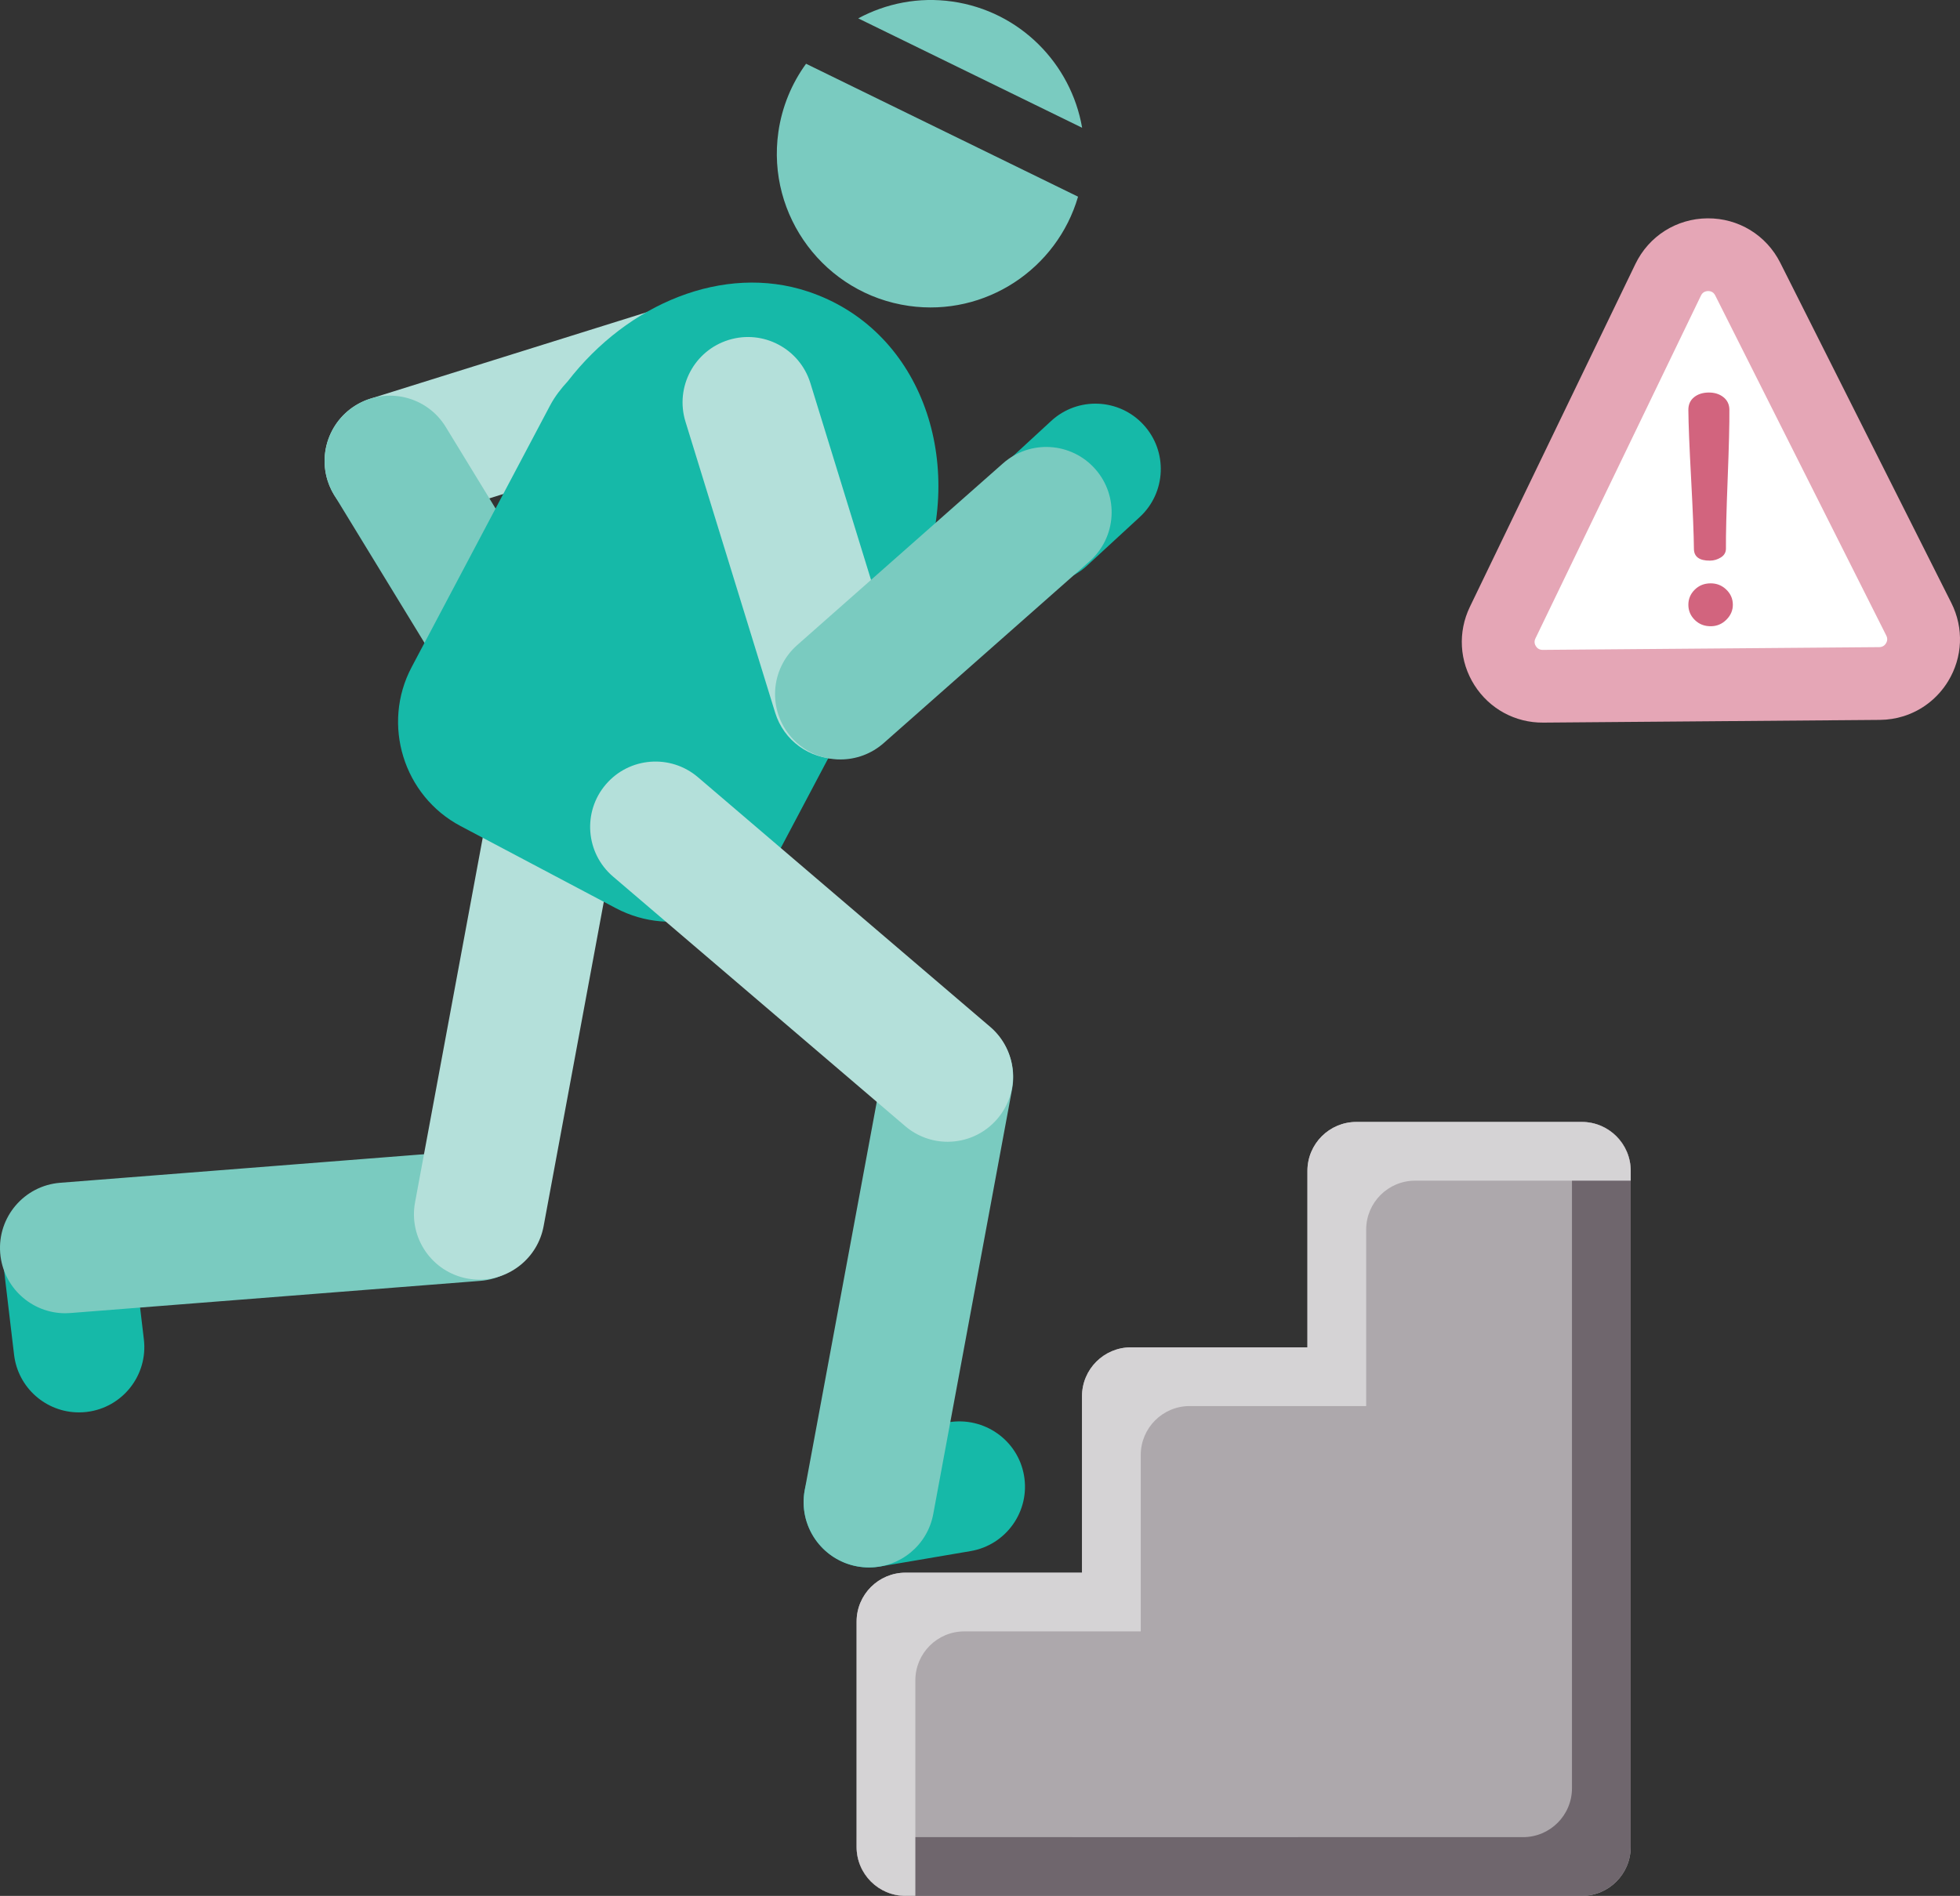
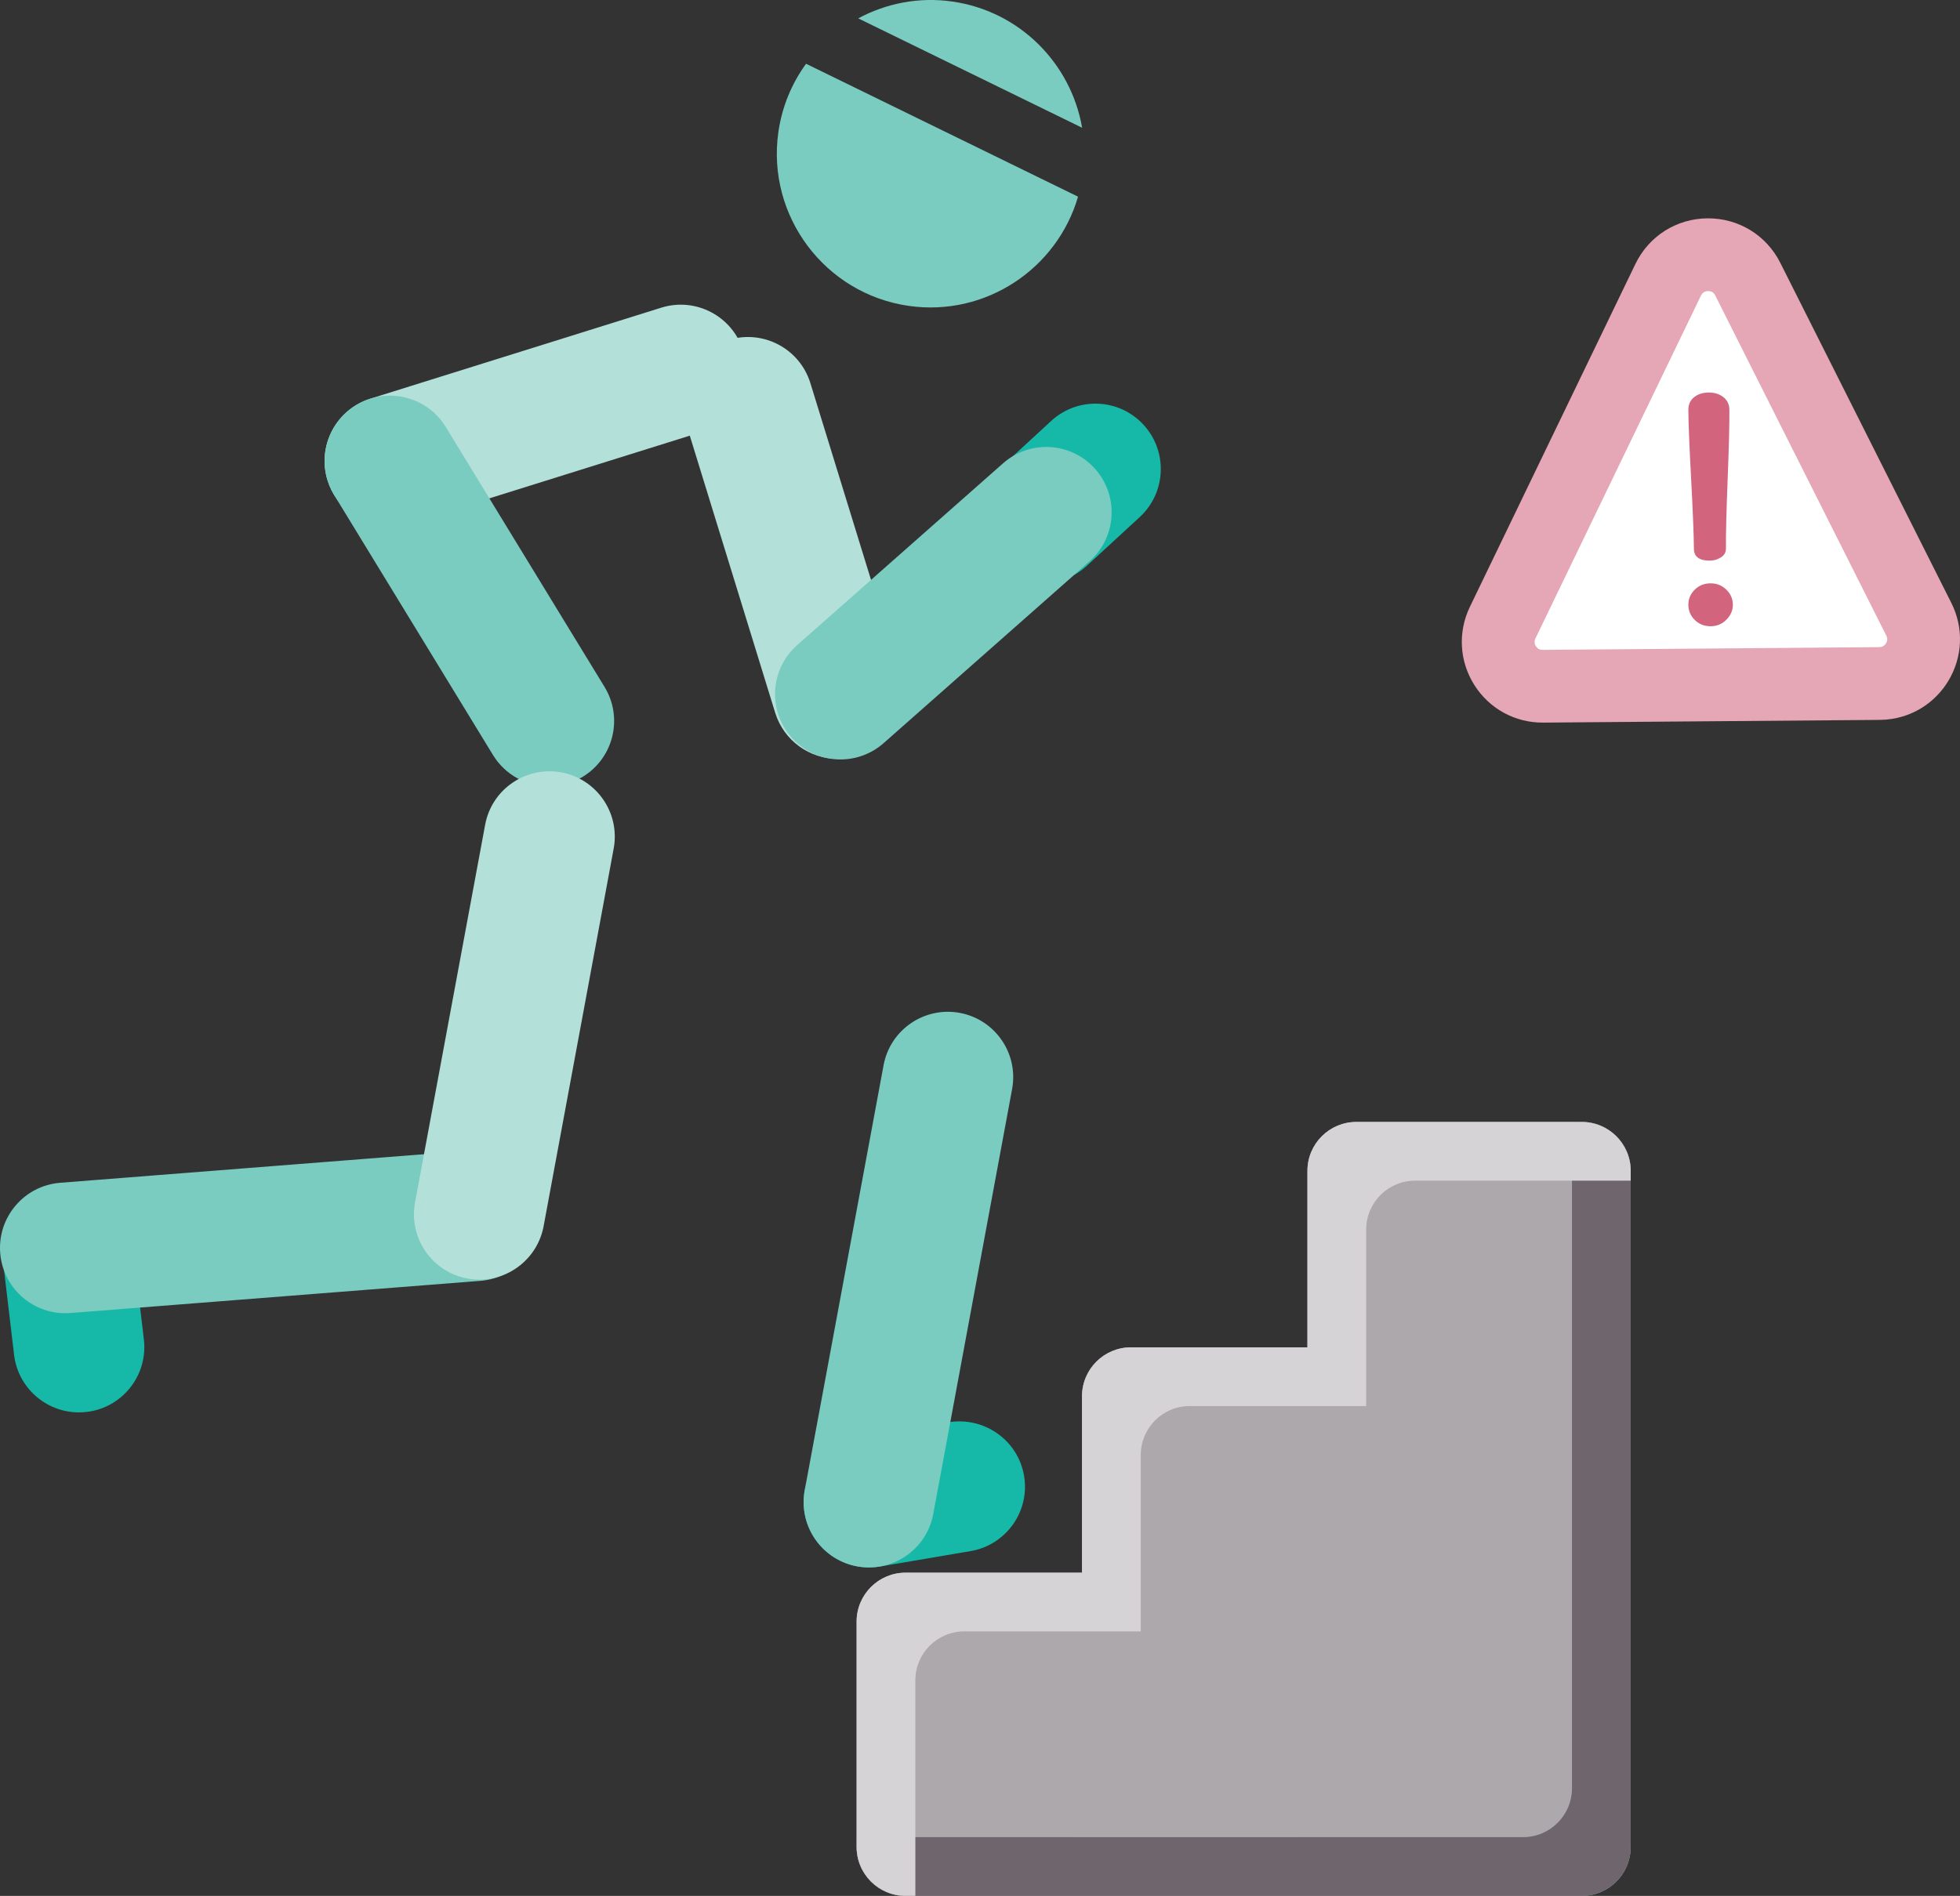
<svg xmlns="http://www.w3.org/2000/svg" version="1.1" id="Layer_1" x="0px" y="0px" viewBox="0 0 80.8 78.177" style="enable-background:new 0 0 80.8 78.177;" xml:space="preserve">
  <rect x="0" y="0" width="80.8" height="78.177" fill="#333333" stroke="none" />
  <style type="text/css">
	.st0{fill:#ADA8AC;}
	.st1{fill:#6F666D;}
	.st2{fill:#D5D3D5;}
	.st3{fill:#FFFFFF;}
	.st4{fill:#E5A6B6;}
	.st5{fill:#D2647E;}
	.st6{fill:#B4E0DA;}
	.st7{fill:#7ACBC0;}
	.st8{fill:#16B9A8;}
</style>
  <g id="XMLID_1855_">
    <path id="XMLID_7175_" class="st0" d="M65.208,46.264h-9.292c-1.114,0-2.018,0.903-2.018,2.018v7.276h-7.275   c-1.114,0-2.018,0.903-2.018,2.018v7.274h-7.274c-1.114,0-2.018,0.903-2.018,2.018v9.292c0,1.114,0.903,2.018,2.018,2.018   l0.008-0.001h9.276c0,0,0.005,0.001,0.008,0.001l0.003,0h9.276l0.013,0.001c0.008,0,0.015-0.002,0.023-0.002H65.2   c0.003,0,0.005,0.001,0.005,0.001c1.117,0,2.02-0.903,2.02-2.018V48.282C67.225,47.167,66.322,46.264,65.208,46.264z" />
    <path id="XMLID_7170_" class="st1" d="M65.208,46.264h-0.404v27.473c0,1.114-0.903,2.018-2.018,2.018l-0.008-0.001h-9.261   c0,0-0.015,0.002-0.023,0.002l-0.013-0.001h-9.276l-0.003,0c0,0-0.005-0.001-0.008-0.001h-8.881v0.404   c0,1.114,0.903,2.018,2.018,2.018l0.008-0.001h9.276c0,0,0.005,0.001,0.008,0.001l0.003,0h9.276l0.013,0.001   c0.008,0,0.015-0.002,0.023-0.002H65.2c0.003,0,0.005,0.001,0.005,0.001c1.117,0,2.02-0.903,2.02-2.018V48.282   C67.225,47.167,66.322,46.264,65.208,46.264z" />
    <path id="XMLID_7167_" class="st2" d="M37.735,69.289c0-1.114,0.903-2.018,2.018-2.018h7.274v-7.274   c0-1.114,0.903-2.018,2.018-2.018h7.275v-7.276c0-1.114,0.903-2.018,2.018-2.018h8.888v-0.404c0-1.114-0.903-2.018-2.018-2.018   h-9.292c-1.114,0-2.018,0.903-2.018,2.018v7.276h-7.275c-1.114,0-2.018,0.903-2.018,2.018v7.274h-7.274   c-1.114,0-2.018,0.903-2.018,2.018v9.292c0,1.114,0.903,2.018,2.018,2.018l0.008-0.001h0.396V69.289z" />
    <g id="XMLID_7151_">
      <g id="XMLID_624_">
        <path id="XMLID_559_" class="st3" d="M68.77,11.536l-6.824,14.139c-0.589,1.22,0.307,2.634,1.661,2.623l13.876-0.113     c1.354-0.011,2.227-1.439,1.619-2.649L72.05,11.509C71.369,10.154,69.429,10.17,68.77,11.536z" />
        <path id="XMLID_621_" class="st4" d="M78.475,29.532c-0.312,0.098-0.641,0.15-0.979,0.153L63.62,29.797     c-1.158,0.01-2.219-0.569-2.839-1.547c-0.619-0.977-0.689-2.184-0.186-3.227l6.824-14.139c0.555-1.149,1.694-1.871,2.971-1.881     c1.277-0.01,2.427,0.692,3.001,1.833l7.052,14.026c0.52,1.034,0.47,2.241-0.133,3.229C79.882,28.791,79.23,29.294,78.475,29.532z      M68.77,11.536l1.351,0.652l-6.824,14.139c-0.066,0.135-0.026,0.248,0.018,0.318s0.129,0.154,0.28,0.153l13.876-0.113     c0.151-0.002,0.235-0.086,0.278-0.157c0.043-0.071,0.081-0.184,0.013-0.318L70.71,12.183c-0.061-0.121-0.161-0.182-0.296-0.181     c-0.134,0.004-0.234,0.064-0.293,0.186L68.77,11.536z" />
      </g>
      <g id="XMLID_7152_">
        <g id="XMLID_32_">
          <path id="XMLID_34_" class="st5" d="M69.871,25.568c-0.177-0.172-0.267-0.379-0.269-0.622c-0.002-0.243,0.084-0.452,0.259-0.627      c0.174-0.175,0.392-0.263,0.654-0.265c0.251-0.002,0.467,0.083,0.647,0.255c0.181,0.172,0.272,0.379,0.274,0.622      c0.002,0.234-0.086,0.441-0.264,0.62c-0.178,0.179-0.392,0.27-0.643,0.272C70.267,25.825,70.048,25.741,69.871,25.568z       M69.602,16.908c-0.002-0.225,0.077-0.402,0.235-0.529c0.158-0.127,0.359-0.191,0.601-0.193s0.445,0.061,0.608,0.19      s0.245,0.302,0.247,0.518c0.005,0.572-0.019,1.526-0.071,2.862c-0.052,1.336-0.076,2.29-0.071,2.862      c0.001,0.156-0.067,0.278-0.206,0.366c-0.139,0.088-0.289,0.132-0.45,0.134c-0.44,0.004-0.662-0.159-0.664-0.489      c-0.005-0.572-0.043-1.526-0.114-2.861C69.645,18.434,69.606,17.48,69.602,16.908z" />
        </g>
      </g>
    </g>
    <g id="XMLID_7014_">
      <path id="XMLID_620_" class="st6" d="M16.075,21.704c-1.147,0-2.21-0.739-2.571-1.891c-0.444-1.42,0.347-2.931,1.767-3.375    l11.987-3.75c1.42-0.446,2.931,0.346,3.376,1.767c0.444,1.42-0.347,2.931-1.767,3.375L16.88,21.58    C16.613,21.664,16.341,21.704,16.075,21.704z" />
      <path id="XMLID_619_" class="st7" d="M22.625,32.423c-0.908,0-1.794-0.459-2.302-1.29l-6.546-10.719    c-0.776-1.269-0.375-2.928,0.895-3.704c1.271-0.774,2.928-0.374,3.704,0.896l6.546,10.719c0.776,1.269,0.375,2.928-0.895,3.704    C23.588,32.295,23.103,32.423,22.625,32.423z" />
      <path id="XMLID_618_" class="st8" d="M35.821,64.634c-1.29,0-2.429-0.928-2.653-2.243c-0.25-1.466,0.737-2.858,2.204-3.108    l3.736-0.636c1.466-0.238,2.858,0.738,3.108,2.205c0.25,1.466-0.737,2.858-2.204,3.108l-3.736,0.636    C36.123,64.621,35.971,64.634,35.821,64.634z" />
      <path id="XMLID_617_" class="st8" d="M42.981,24.042c-0.727,0-1.451-0.292-1.982-0.868c-1.009-1.095-0.939-2.798,0.155-3.807    l2.179-2.008c1.094-1.01,2.799-0.941,3.807,0.155c1.008,1.095,0.939,2.798-0.155,3.807l-2.179,2.008    C44.288,23.806,43.634,24.042,42.981,24.042z" />
      <path id="XMLID_616_" class="st8" d="M3.252,58.24c-1.346,0-2.51-1.007-2.672-2.377l-0.446-3.764    c-0.175-1.478,0.881-2.817,2.359-2.992c1.477-0.172,2.817,0.881,2.992,2.359l0.446,3.764c0.175,1.478-0.881,2.817-2.359,2.992    C3.465,58.234,3.358,58.24,3.252,58.24z" />
      <g id="XMLID_7114_">
        <g id="XMLID_39_">
          <g id="XMLID_42_">
            <path id="XMLID_43_" class="st7" d="M44.61,5.268c-0.454-2.638-2.561-4.807-5.351-5.205c-1.387-0.198-2.73,0.077-3.879,0.694       L44.61,5.268z" />
          </g>
          <g id="XMLID_40_">
            <path id="XMLID_41_" class="st7" d="M33.229,2.629c-0.585,0.807-0.99,1.761-1.141,2.815c-0.493,3.46,1.92,6.677,5.38,7.17       c3.159,0.45,6.107-1.525,6.974-4.504L33.229,2.629z" />
          </g>
        </g>
      </g>
      <path id="XMLID_615_" class="st7" d="M35.827,64.634c-0.163,0-0.328-0.015-0.495-0.045c-1.463-0.272-2.429-1.678-2.158-3.141    l3.251-17.524c0.271-1.463,1.68-2.427,3.141-2.158c1.463,0.272,2.429,1.678,2.158,3.141l-3.251,17.524    C38.233,63.728,37.1,64.634,35.827,64.634z" />
      <path id="XMLID_614_" class="st7" d="M2.691,54.152c-1.392,0-2.572-1.071-2.683-2.484c-0.116-1.483,0.992-2.78,2.475-2.896    l16.901-1.327c1.482-0.121,2.78,0.991,2.897,2.475c0.116,1.483-0.992,2.78-2.475,2.896L2.905,54.143    C2.833,54.148,2.762,54.152,2.691,54.152z" />
      <path id="XMLID_613_" class="st6" d="M19.763,52.766c-0.163,0-0.328-0.015-0.495-0.045c-1.463-0.272-2.429-1.678-2.158-3.141    L20,34.007c0.271-1.463,1.677-2.424,3.141-2.158c1.463,0.272,2.429,1.678,2.158,3.141l-2.889,15.573    C22.168,51.859,21.036,52.766,19.763,52.766z" />
-       <path id="XMLID_7027_" class="st8" d="M37.431,25.053L37.431,25.053l0.216-0.408c0.067-0.126,0.103-0.258,0.157-0.387    c0.059-0.137,0.114-0.274,0.167-0.412c0.015-0.047,0.036-0.092,0.05-0.14c1.788-4.838-0.115-10.163-4.722-11.688    c-3.472-1.149-7.414,0.496-9.895,3.706c-0.277,0.3-0.531,0.624-0.73,1.001l-0.362,0.684l0,0l-0.715,1.352l-4.628,8.749    c-1.247,2.357-0.338,5.307,2.019,6.553l6.401,3.386c2.358,1.247,5.307,0.339,6.553-2.019l4.628-8.749l0,0L37.431,25.053z" />
      <path id="XMLID_612_" class="st6" d="M34.53,31.291c-1.151,0-2.217-0.744-2.574-1.902l-3.698-12.003    c-0.438-1.422,0.359-2.93,1.782-3.369s2.93,0.36,3.368,1.782l3.698,12.003c0.438,1.422-0.359,2.93-1.782,3.369    C35.06,31.252,34.792,31.291,34.53,31.291z" />
      <path id="XMLID_611_" class="st7" d="M34.646,31.316c-0.746,0-1.488-0.307-2.02-0.91c-0.985-1.116-0.879-2.818,0.236-3.804    l8.487-7.496c1.115-0.986,2.818-0.88,3.803,0.236c0.985,1.116,0.879,2.818-0.236,3.804l-8.487,7.496    C35.916,31.094,35.28,31.316,34.646,31.316z" />
-       <path id="XMLID_610_" class="st6" d="M39.064,47.081c-0.619,0-1.241-0.213-1.749-0.646l-12.043-10.29    c-1.131-0.966-1.265-2.667-0.298-3.798c0.966-1.132,2.667-1.264,3.799-0.298l12.043,10.29c1.131,0.966,1.265,2.667,0.298,3.798    C40.581,46.761,39.824,47.081,39.064,47.081z" />
    </g>
  </g>
</svg>